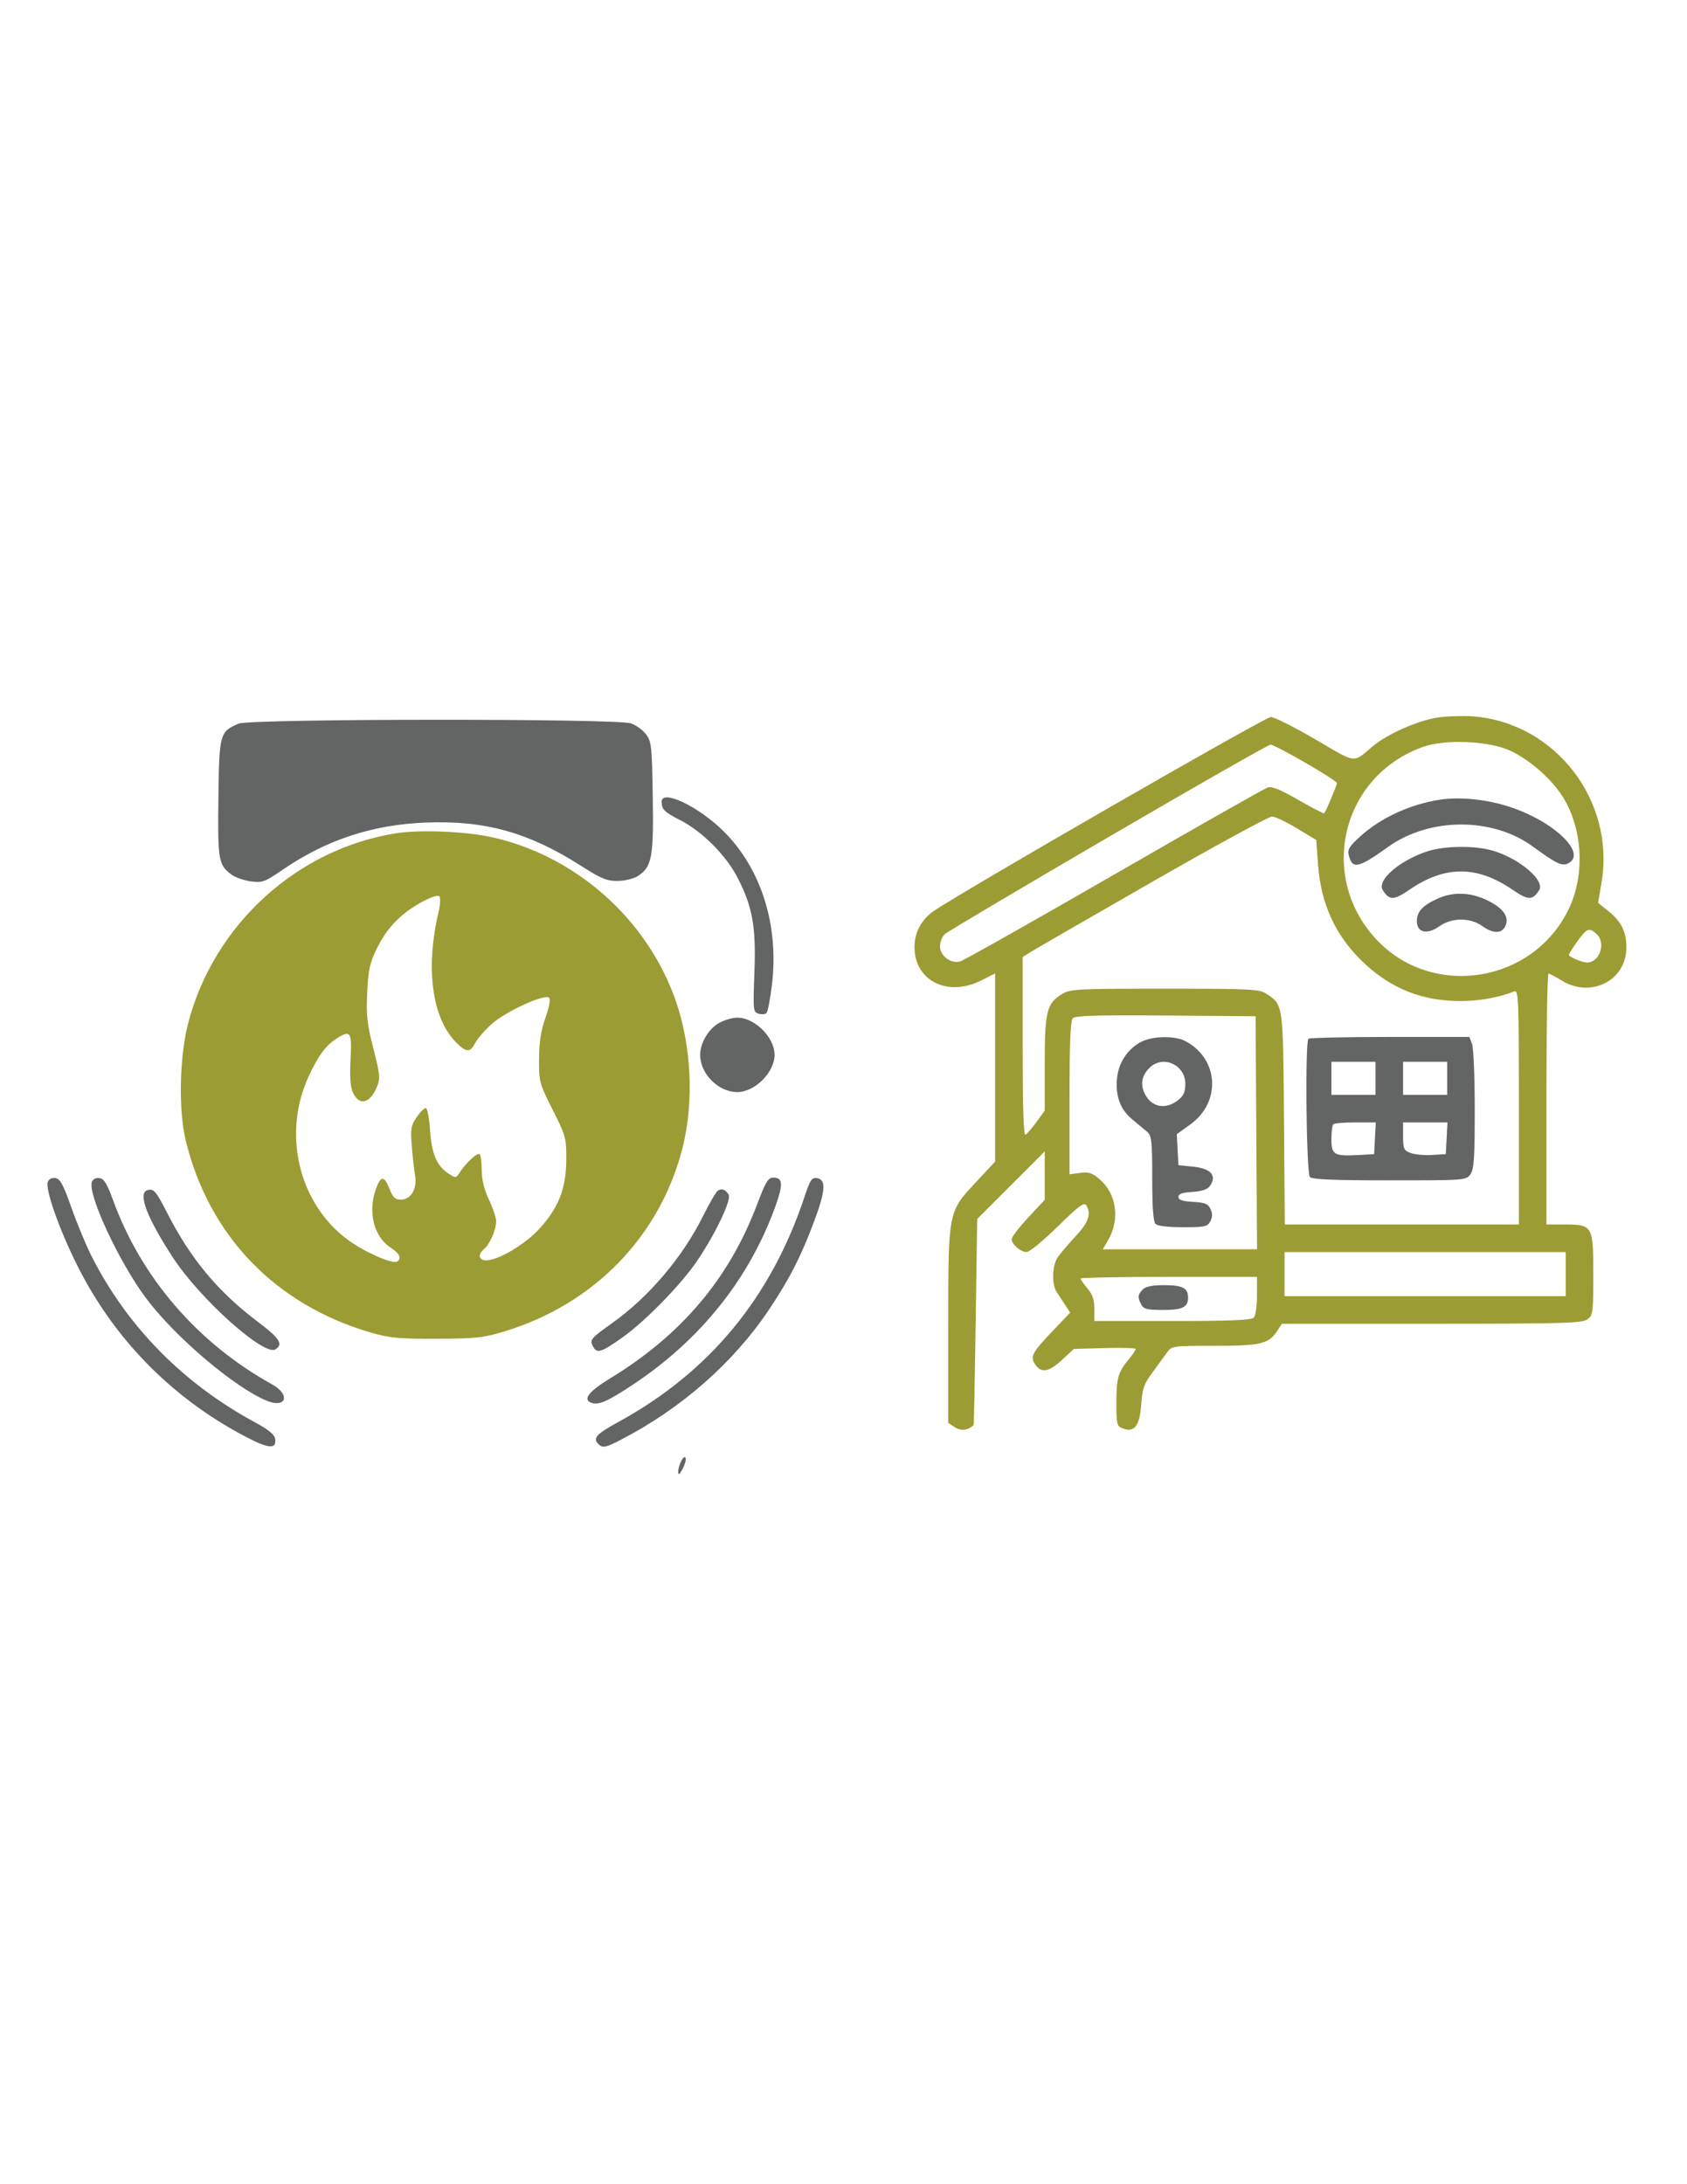
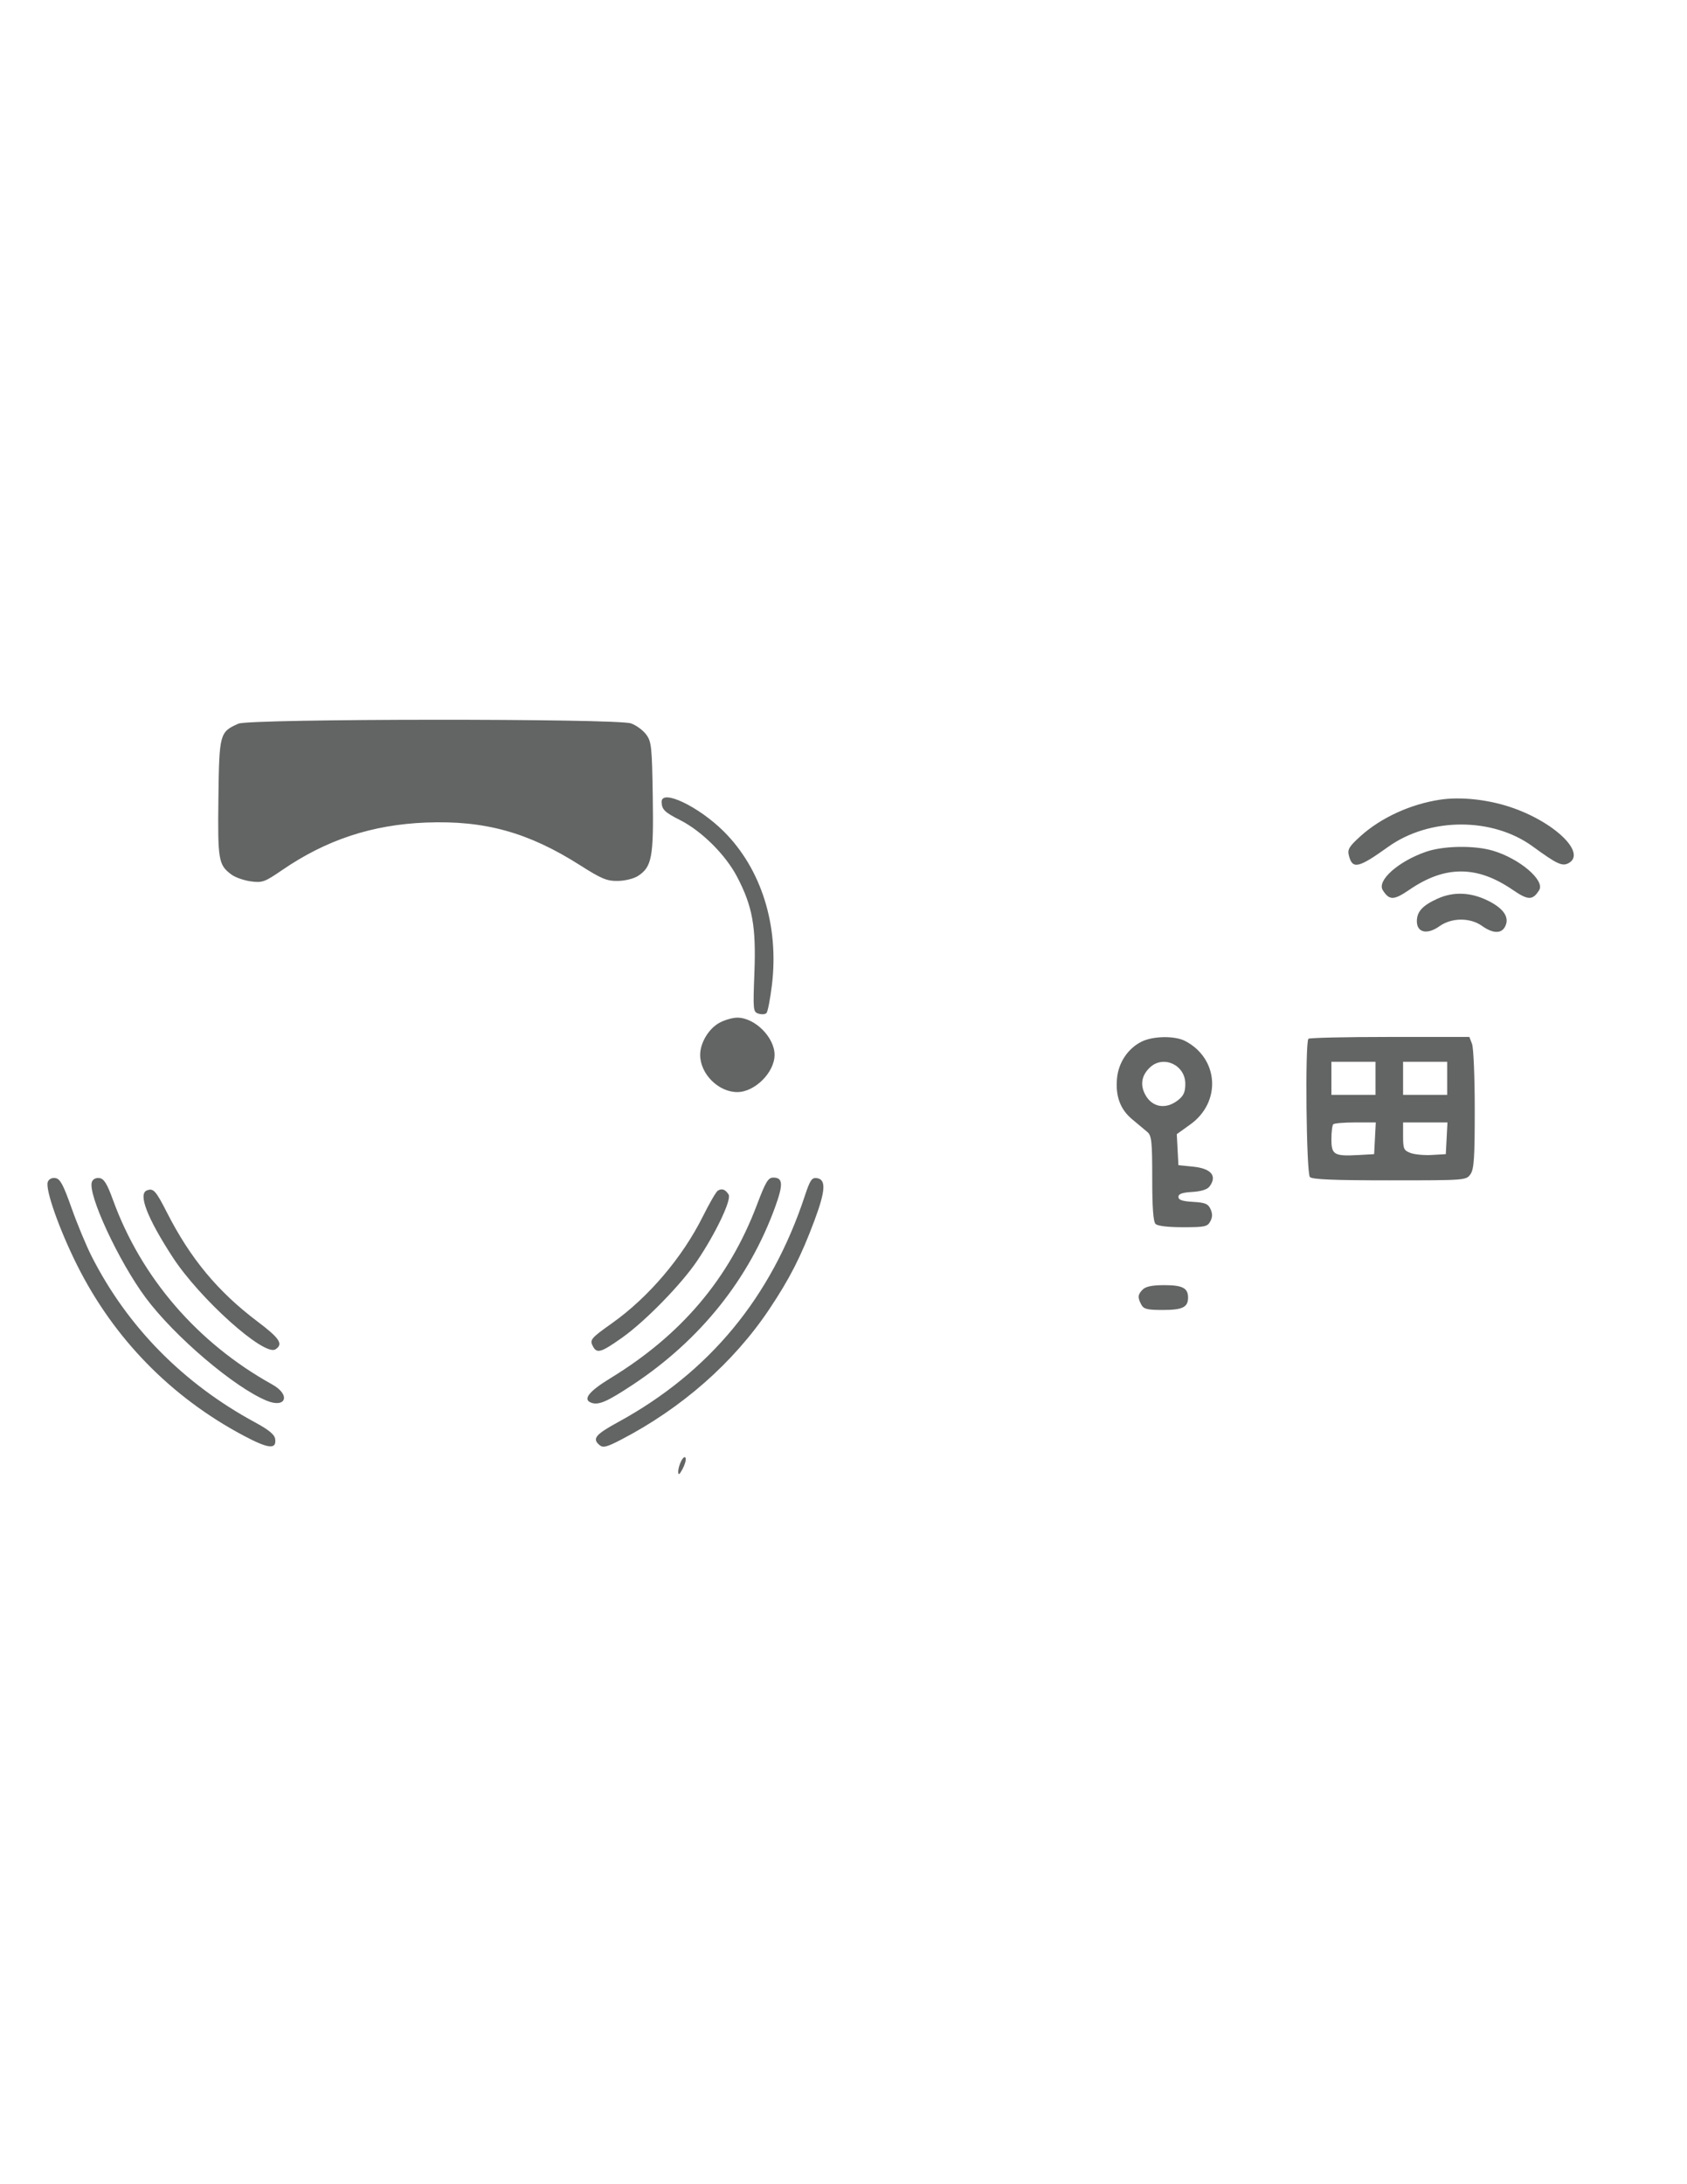
<svg xmlns="http://www.w3.org/2000/svg" width="612" height="792" viewBox="0 0 612 792">
  <path d="M 86.500 262.403 C 79.683 265.412, 79.528 265.986, 79.235 289.353 C 78.952 311.995, 79.234 313.639, 84 317.148 C 85.375 318.160, 88.525 319.260, 91 319.592 C 95.166 320.150, 96.008 319.847, 102.341 315.505 C 118.370 304.516, 134.998 299.027, 154.581 298.262 C 175.853 297.430, 191.683 301.817, 210.437 313.739 C 218.249 318.705, 220.142 319.490, 224.152 319.429 C 226.796 319.389, 229.962 318.600, 231.486 317.601 C 236.490 314.323, 237.146 310.792, 236.807 288.965 C 236.524 270.677, 236.338 268.922, 234.406 266.320 C 233.255 264.769, 230.780 262.963, 228.906 262.306 C 223.706 260.484, 90.642 260.574, 86.500 262.403 M 240.015 290.750 C 240.039 293.478, 241.113 294.543, 246.664 297.342 C 254.503 301.295, 263.165 309.883, 267.352 317.850 C 272.983 328.566, 274.322 335.943, 273.679 352.704 C 273.156 366.351, 273.214 366.933, 275.168 367.553 C 276.286 367.908, 277.583 367.816, 278.050 367.349 C 278.517 366.882, 279.409 362.302, 280.033 357.171 C 282.652 335.621, 276.193 315.035, 262.557 301.478 C 253.434 292.407, 239.974 286.001, 240.015 290.750 M 522.402 289.971 C 511.652 291.602, 500.927 296.525, 493.525 303.226 C 489.416 306.947, 488.783 307.999, 489.334 310.194 C 490.616 315.302, 492.758 314.836, 503.548 307.103 C 518.579 296.330, 541.419 296.257, 556.047 306.936 C 564.769 313.302, 566.726 314.217, 569.009 312.995 C 575.762 309.381, 563.786 297.882, 547.769 292.602 C 539.434 289.855, 529.774 288.853, 522.402 289.971 M 517.314 308.857 C 507.277 312.326, 499.433 319.293, 501.636 322.784 C 503.986 326.510, 505.629 326.498, 511.157 322.713 C 517.819 318.152, 523.859 316, 530 316 C 536.141 316, 542.181 318.152, 548.843 322.713 C 554.371 326.498, 556.014 326.510, 558.364 322.784 C 560.577 319.277, 551.302 311.355, 541.614 308.478 C 534.866 306.474, 523.707 306.648, 517.314 308.857 M 521.468 325.876 C 516.038 328.342, 514 330.574, 514 334.052 C 514 338.193, 517.765 339.017, 522.208 335.848 C 526.621 332.700, 533.319 332.658, 537.654 335.750 C 541.526 338.512, 544.594 338.628, 545.965 336.065 C 547.732 332.764, 545.618 329.487, 539.876 326.626 C 533.588 323.492, 527.281 323.235, 521.468 325.876 M 261.062 370.827 C 257.134 372.934, 254 378.114, 254 382.500 C 254 389.386, 260.613 396.005, 267.484 395.996 C 273.847 395.988, 280.993 388.849, 280.993 382.500 C 280.993 376.151, 273.847 369.012, 267.484 369.004 C 265.826 369.002, 262.936 369.822, 261.062 370.827 M 414.180 377.682 C 409.242 380.115, 405.779 385.241, 405.233 390.926 C 404.603 397.483, 406.394 402.302, 410.811 405.933 C 412.840 407.601, 415.288 409.648, 416.250 410.483 C 417.774 411.804, 418 413.973, 418 427.300 C 418 437.867, 418.371 442.971, 419.200 443.800 C 419.951 444.551, 423.681 445, 429.165 445 C 437.080 445, 438.040 444.794, 439.068 442.874 C 439.882 441.351, 439.905 440.088, 439.149 438.427 C 438.268 436.495, 437.208 436.057, 432.796 435.804 C 428.890 435.580, 427.500 435.106, 427.500 434 C 427.500 432.906, 428.853 432.421, 432.500 432.207 C 435.698 432.019, 437.950 431.319, 438.750 430.265 C 441.668 426.419, 439.433 423.699, 432.807 423.033 L 427.500 422.500 427.204 416.877 L 426.908 411.254 431.839 407.711 C 443.149 399.586, 442.137 383.776, 429.901 377.449 C 426.188 375.529, 418.312 375.645, 414.180 377.682 M 474.667 376.667 C 473.394 377.939, 473.900 425.500, 475.200 426.800 C 476.076 427.676, 483.899 428, 504.143 428 C 531.679 428, 531.898 427.983, 533.443 425.777 C 534.733 423.936, 535 419.923, 535 402.343 C 535 390.676, 534.561 379.976, 534.025 378.565 L 533.050 376 504.191 376 C 488.319 376, 475.033 376.300, 474.667 376.667 M 417.201 387.028 C 414.186 389.836, 413.552 393.233, 415.382 396.771 C 417.852 401.548, 422.883 402.453, 427.365 398.927 C 429.398 397.329, 430 395.973, 430 393 C 430 386.178, 422.080 382.482, 417.201 387.028 M 483 391 L 483 397 491 397 L 499 397 499 391 L 499 385 491 385 L 483 385 483 391 M 509 391 L 509 397 517 397 L 525 397 525 391 L 525 385 517 385 L 509 385 509 391 M 483.667 407.667 C 483.300 408.033, 483 410.500, 483 413.148 C 483 418.755, 484.007 419.322, 493.053 418.809 L 498.500 418.500 498.800 412.750 L 499.100 407 491.717 407 C 487.656 407, 484.033 407.300, 483.667 407.667 M 509 412.025 C 509 416.557, 509.263 417.150, 511.686 418.071 C 513.163 418.632, 516.650 418.959, 519.436 418.796 L 524.500 418.500 524.800 412.750 L 525.100 407 517.050 407 L 509 407 509 412.025 M 17.335 428.570 C 16.333 431.180, 21.547 445.950, 28.040 458.892 C 41.343 485.412, 62.010 506.550, 88.319 520.545 C 97.379 525.365, 100.380 525.685, 99.820 521.772 C 99.591 520.169, 97.520 518.464, 92.500 515.745 C 66.431 501.624, 46.213 481.088, 33.249 455.561 C 31.277 451.677, 27.991 443.775, 25.947 438 C 22.951 429.533, 21.821 427.438, 20.111 427.180 C 18.820 426.985, 17.735 427.528, 17.335 428.570 M 33.347 428.538 C 31.679 432.886, 43.084 457.446, 52.880 470.599 C 63.337 484.641, 84.984 503.051, 96.732 507.895 C 103.797 510.808, 105.525 505.769, 98.750 502.011 C 71.678 486.996, 51.261 463.351, 40.992 435.120 C 38.853 429.240, 37.737 427.427, 36.106 427.180 C 34.832 426.987, 33.735 427.527, 33.347 428.538 M 274.577 436.927 C 264.469 463.619, 247.249 483.986, 221.506 499.702 C 213.640 504.503, 211.324 507.419, 214.428 508.611 C 217.096 509.634, 220.177 508.312, 229.513 502.135 C 254.123 485.855, 271.881 463.630, 281.349 437.263 C 284.175 429.392, 283.992 427, 280.561 427 C 278.663 427, 277.784 428.459, 274.577 436.927 M 291.948 433.694 C 279.787 470.441, 257.390 497.557, 224.250 515.656 C 215.940 520.195, 214.729 521.700, 217.522 524.019 C 218.781 525.063, 220.124 524.722, 225.272 522.050 C 247.345 510.592, 266.139 494.067, 279.054 474.759 C 286.492 463.639, 290.596 455.591, 295.431 442.644 C 299.499 431.752, 299.741 427.677, 296.350 427.194 C 294.504 426.930, 293.883 427.847, 291.948 433.694 M 53.250 431.667 C 50.039 432.951, 53.442 441.725, 62.626 455.840 C 72.429 470.908, 95.802 491.876, 99.909 489.286 C 102.877 487.413, 101.517 485.297, 93.426 479.200 C 79.002 468.331, 69.063 456.363, 60.524 439.582 C 56.507 431.688, 55.617 430.720, 53.250 431.667 M 260.376 431.766 C 259.758 432.170, 257.348 436.325, 255.020 441 C 247.571 455.961, 235.305 470.382, 222 479.821 C 214.306 485.279, 213.844 485.840, 215.105 488.196 C 216.551 490.898, 218.031 490.464, 225.593 485.118 C 234.035 479.151, 247.159 465.723, 252.944 457.134 C 259.707 447.094, 265.463 434.958, 264.322 433.148 C 263.129 431.258, 261.844 430.808, 260.376 431.766 M 414.571 467.571 C 412.729 469.414, 412.629 470.438, 414.035 473.066 C 414.902 474.685, 416.170 475, 421.835 475 C 428.996 475, 431 474.016, 431 470.500 C 431 467.054, 428.980 466, 422.371 466 C 418.042 466, 415.664 466.479, 414.571 467.571 M 247.168 529.687 C 246.525 530.887, 246.018 532.686, 246.040 533.684 C 246.070 535.030, 246.475 534.772, 247.603 532.690 C 248.441 531.145, 248.949 529.346, 248.731 528.693 C 248.503 528.009, 247.839 528.431, 247.168 529.687" stroke="none" fill="#636464" fill-rule="evenodd" />
-   <path d="M 522.112 260.103 C 514.959 261.006, 503.340 266.068, 497.948 270.631 C 490.658 276.801, 492.420 277.015, 477.179 268.105 C 469.555 263.647, 462.279 260, 461.012 260 C 458.883 260, 345.566 325.248, 338.249 330.687 C 333.996 333.848, 331.676 338.494, 331.754 343.691 C 331.937 355.782, 343.939 361.612, 356.033 355.483 L 361 352.966 361 387.089 L 361 421.212 354.013 428.693 C 343.901 439.521, 344 439.003, 344 481.158 L 344 515.954 346.433 517.548 C 348.600 518.968, 351.352 518.630, 353.208 516.715 C 353.323 516.597, 353.660 499.739, 353.958 479.254 L 354.500 442.007 366.750 429.759 L 379 417.510 379 426.280 L 379 435.050 373 441.500 C 369.700 445.047, 367 448.566, 367 449.320 C 367 451.202, 370.267 454, 372.463 454 C 373.457 454, 378.505 449.846, 383.683 444.769 C 391.206 437.391, 393.284 435.835, 394.033 437.019 C 395.996 440.124, 394.955 443.168, 390.170 448.310 C 387.513 451.164, 384.588 454.613, 383.670 455.973 C 381.660 458.948, 381.484 465.799, 383.347 468.527 C 384.087 469.612, 385.485 471.732, 386.453 473.237 L 388.213 475.974 381.763 482.737 C 374.334 490.526, 373.599 491.982, 375.632 494.885 C 377.810 497.994, 380.518 497.485, 385.312 493.066 L 389.580 489.132 400.792 488.816 C 406.959 488.642, 412.003 488.803, 412.002 489.173 C 412.001 489.544, 410.942 491.119, 409.649 492.673 C 405.615 497.522, 405 499.612, 405 508.466 C 405 516.458, 405.159 517.126, 407.250 517.937 C 411.489 519.581, 413.439 517.111, 414 509.384 C 414.427 503.499, 415.008 501.816, 418 497.784 C 419.925 495.190, 422.309 491.928, 423.297 490.534 C 425.088 488.008, 425.144 488, 440.596 488 C 457.389 488, 460.253 487.315, 463.375 482.551 L 465.046 480 519.301 480 C 566.787 480, 573.832 479.806, 575.777 478.443 C 577.905 476.953, 578 476.250, 578 462 C 578 444.327, 577.805 444, 567.277 444 L 561 444 561 398.500 C 561 373.475, 561.337 353.014, 561.750 353.031 C 562.163 353.048, 564.300 354.171, 566.500 355.526 C 577.157 362.090, 590 355.562, 590 343.582 C 590 337.807, 588.181 334.141, 583.419 330.321 L 579.755 327.382 581 320 C 586.005 290.327, 564.232 262.126, 534.500 259.772 C 531.200 259.510, 525.625 259.659, 522.112 260.103 M 516.214 270.837 C 486.913 281.256, 477.971 317.300, 498.982 340.290 C 519.250 362.467, 556.453 356.627, 569.260 329.258 C 575.097 316.785, 574.094 300.189, 566.813 288.748 C 562.783 282.415, 555.174 275.712, 548.192 272.345 C 540.543 268.656, 524.478 267.899, 516.214 270.837 M 402.009 303.594 C 370.388 322.037, 343.726 337.843, 342.759 338.718 C 341.791 339.594, 341 341.580, 341 343.132 C 341 346.553, 344.872 349.503, 348.243 348.648 C 349.484 348.334, 374.654 334.150, 404.176 317.129 C 433.698 300.108, 458.787 285.885, 459.929 285.522 C 461.405 285.054, 464.615 286.369, 471.030 290.072 C 475.993 292.936, 480.208 295.104, 480.397 294.890 C 481.030 294.171, 485 284.755, 485 283.973 C 485 282.926, 462.629 269.992, 460.885 270.030 C 460.123 270.047, 433.629 285.150, 402.009 303.594 M 417.466 320.065 C 394.384 333.300, 374.488 344.786, 373.250 345.588 L 371 347.046 371 379.582 C 371 402.362, 371.320 411.920, 372.066 411.459 C 372.652 411.097, 374.452 408.978, 376.066 406.750 L 379 402.700 379 385.751 C 379 366.762, 379.733 363.803, 385.266 360.456 C 388.308 358.616, 390.524 358.500, 422.545 358.500 C 453.386 358.500, 456.842 358.666, 459.281 360.264 C 465.568 364.384, 465.472 363.712, 465.795 405.704 L 466.089 444 508.545 444 L 551 444 551 401.393 C 551 361.208, 550.901 358.827, 549.250 359.505 C 544.050 361.642, 536.652 362.978, 529.960 362.988 C 516.351 363.010, 505.315 358.774, 495.393 349.721 C 484.857 340.107, 479.223 328.284, 478.151 313.540 L 477.500 304.580 470.500 300.363 C 466.650 298.044, 462.584 296.114, 461.466 296.073 C 460.347 296.033, 440.547 306.829, 417.466 320.065 M 144 302.105 C 108.012 307.615, 77.669 335.153, 68.316 370.790 C 65.106 383.023, 64.678 402.367, 67.372 413.500 C 75.736 448.066, 99.954 473.177, 134.605 483.213 C 141.426 485.189, 144.677 485.491, 158.500 485.436 C 172.927 485.378, 175.365 485.107, 183.297 482.677 C 215.672 472.758, 239.469 448.178, 247.593 416.268 C 251.800 399.740, 250.882 379.391, 245.188 362.996 C 234.837 333.189, 208.597 309.987, 177.845 303.451 C 168.487 301.463, 152.381 300.822, 144 302.105 M 152.995 327.091 C 145.444 331.215, 140.451 336.359, 136.790 343.784 C 134.143 349.154, 133.624 351.489, 133.221 359.851 C 132.819 368.198, 133.146 371.184, 135.443 380.186 C 137.944 389.984, 138.030 390.992, 136.653 394.289 C 134.745 398.854, 131.748 400.606, 129.571 398.428 C 127.231 396.088, 126.708 392.786, 127.198 383.444 C 127.690 374.083, 127.072 373.317, 121.823 376.778 C 118.065 379.257, 115.416 382.880, 112.019 390.187 C 102.295 411.107, 108.347 436.425, 126.214 449.579 C 132.182 453.972, 142.410 458.483, 144.074 457.454 C 145.845 456.360, 144.955 454.487, 141.647 452.345 C 135.609 448.436, 133.380 439.404, 136.395 431.060 C 138.118 426.291, 139.409 426.267, 141.256 430.971 C 142.530 434.213, 143.338 435, 145.397 435 C 149.071 435, 151.401 431.065, 150.573 426.257 C 150.217 424.191, 149.679 419.350, 149.378 415.500 C 148.892 409.294, 149.094 408.112, 151.165 405.075 C 152.449 403.191, 153.950 401.721, 154.500 401.809 C 155.050 401.897, 155.730 405.463, 156.011 409.734 C 156.577 418.338, 158.428 422.740, 162.643 425.502 C 165.348 427.274, 165.412 427.265, 166.944 424.902 C 169.089 421.595, 173.098 417.943, 173.983 418.489 C 174.385 418.738, 174.729 421.317, 174.747 424.221 C 174.769 427.775, 175.630 431.297, 177.380 435 C 178.810 438.025, 179.985 441.527, 179.990 442.782 C 180.003 445.827, 177.707 451.170, 175.655 452.872 C 173.256 454.862, 173.611 457, 176.340 457 C 180.871 457, 190.791 451.055, 195.986 445.226 C 202.788 437.594, 205.398 430.742, 205.440 420.399 C 205.472 412.641, 205.261 411.877, 200.486 402.399 C 195.646 392.790, 195.502 392.251, 195.551 384 C 195.589 377.836, 196.223 373.743, 197.860 369.108 C 199.264 365.131, 199.763 362.363, 199.179 361.779 C 197.678 360.278, 183.673 366.655, 178.532 371.180 C 176.003 373.407, 173.261 376.527, 172.441 378.115 C 170.524 381.821, 169.118 381.750, 165.247 377.750 C 156.660 368.876, 154.324 350.976, 159.102 330.669 C 159.751 327.911, 159.863 325.463, 159.364 324.964 C 158.864 324.464, 156.132 325.377, 152.995 327.091 M 572.064 341.561 C 570.262 344.069, 568.948 346.258, 569.144 346.425 C 570.476 347.562, 574.181 349, 575.779 349 C 580.364 349, 582.707 341.855, 579.171 338.655 C 576.473 336.213, 575.667 336.543, 572.064 341.561 M 389.213 369.187 C 388.321 370.079, 388 377.720, 388 398.105 L 388 425.810 391.799 425.300 C 394.887 424.886, 396.183 425.283, 398.727 427.424 C 405.081 432.771, 406.429 442.077, 401.960 449.750 L 400.067 453 428.045 453 L 456.022 453 455.761 410.750 L 455.500 368.500 422.963 368.237 C 398.493 368.039, 390.126 368.274, 389.213 369.187 M 466 462 L 466 470 517 470 L 568 470 568 462 L 568 454 517 454 L 466 454 466 462 M 392 463.606 C 392 463.939, 393.125 465.548, 394.500 467.182 C 396.342 469.372, 397 471.318, 397 474.577 L 397 479 425.300 479 C 445.978 479, 453.923 478.677, 454.800 477.800 C 455.498 477.102, 456 473.756, 456 469.800 L 456 463 424 463 C 406.400 463, 392 463.273, 392 463.606" stroke="none" fill="#9c9c34" fill-rule="evenodd" />
</svg>